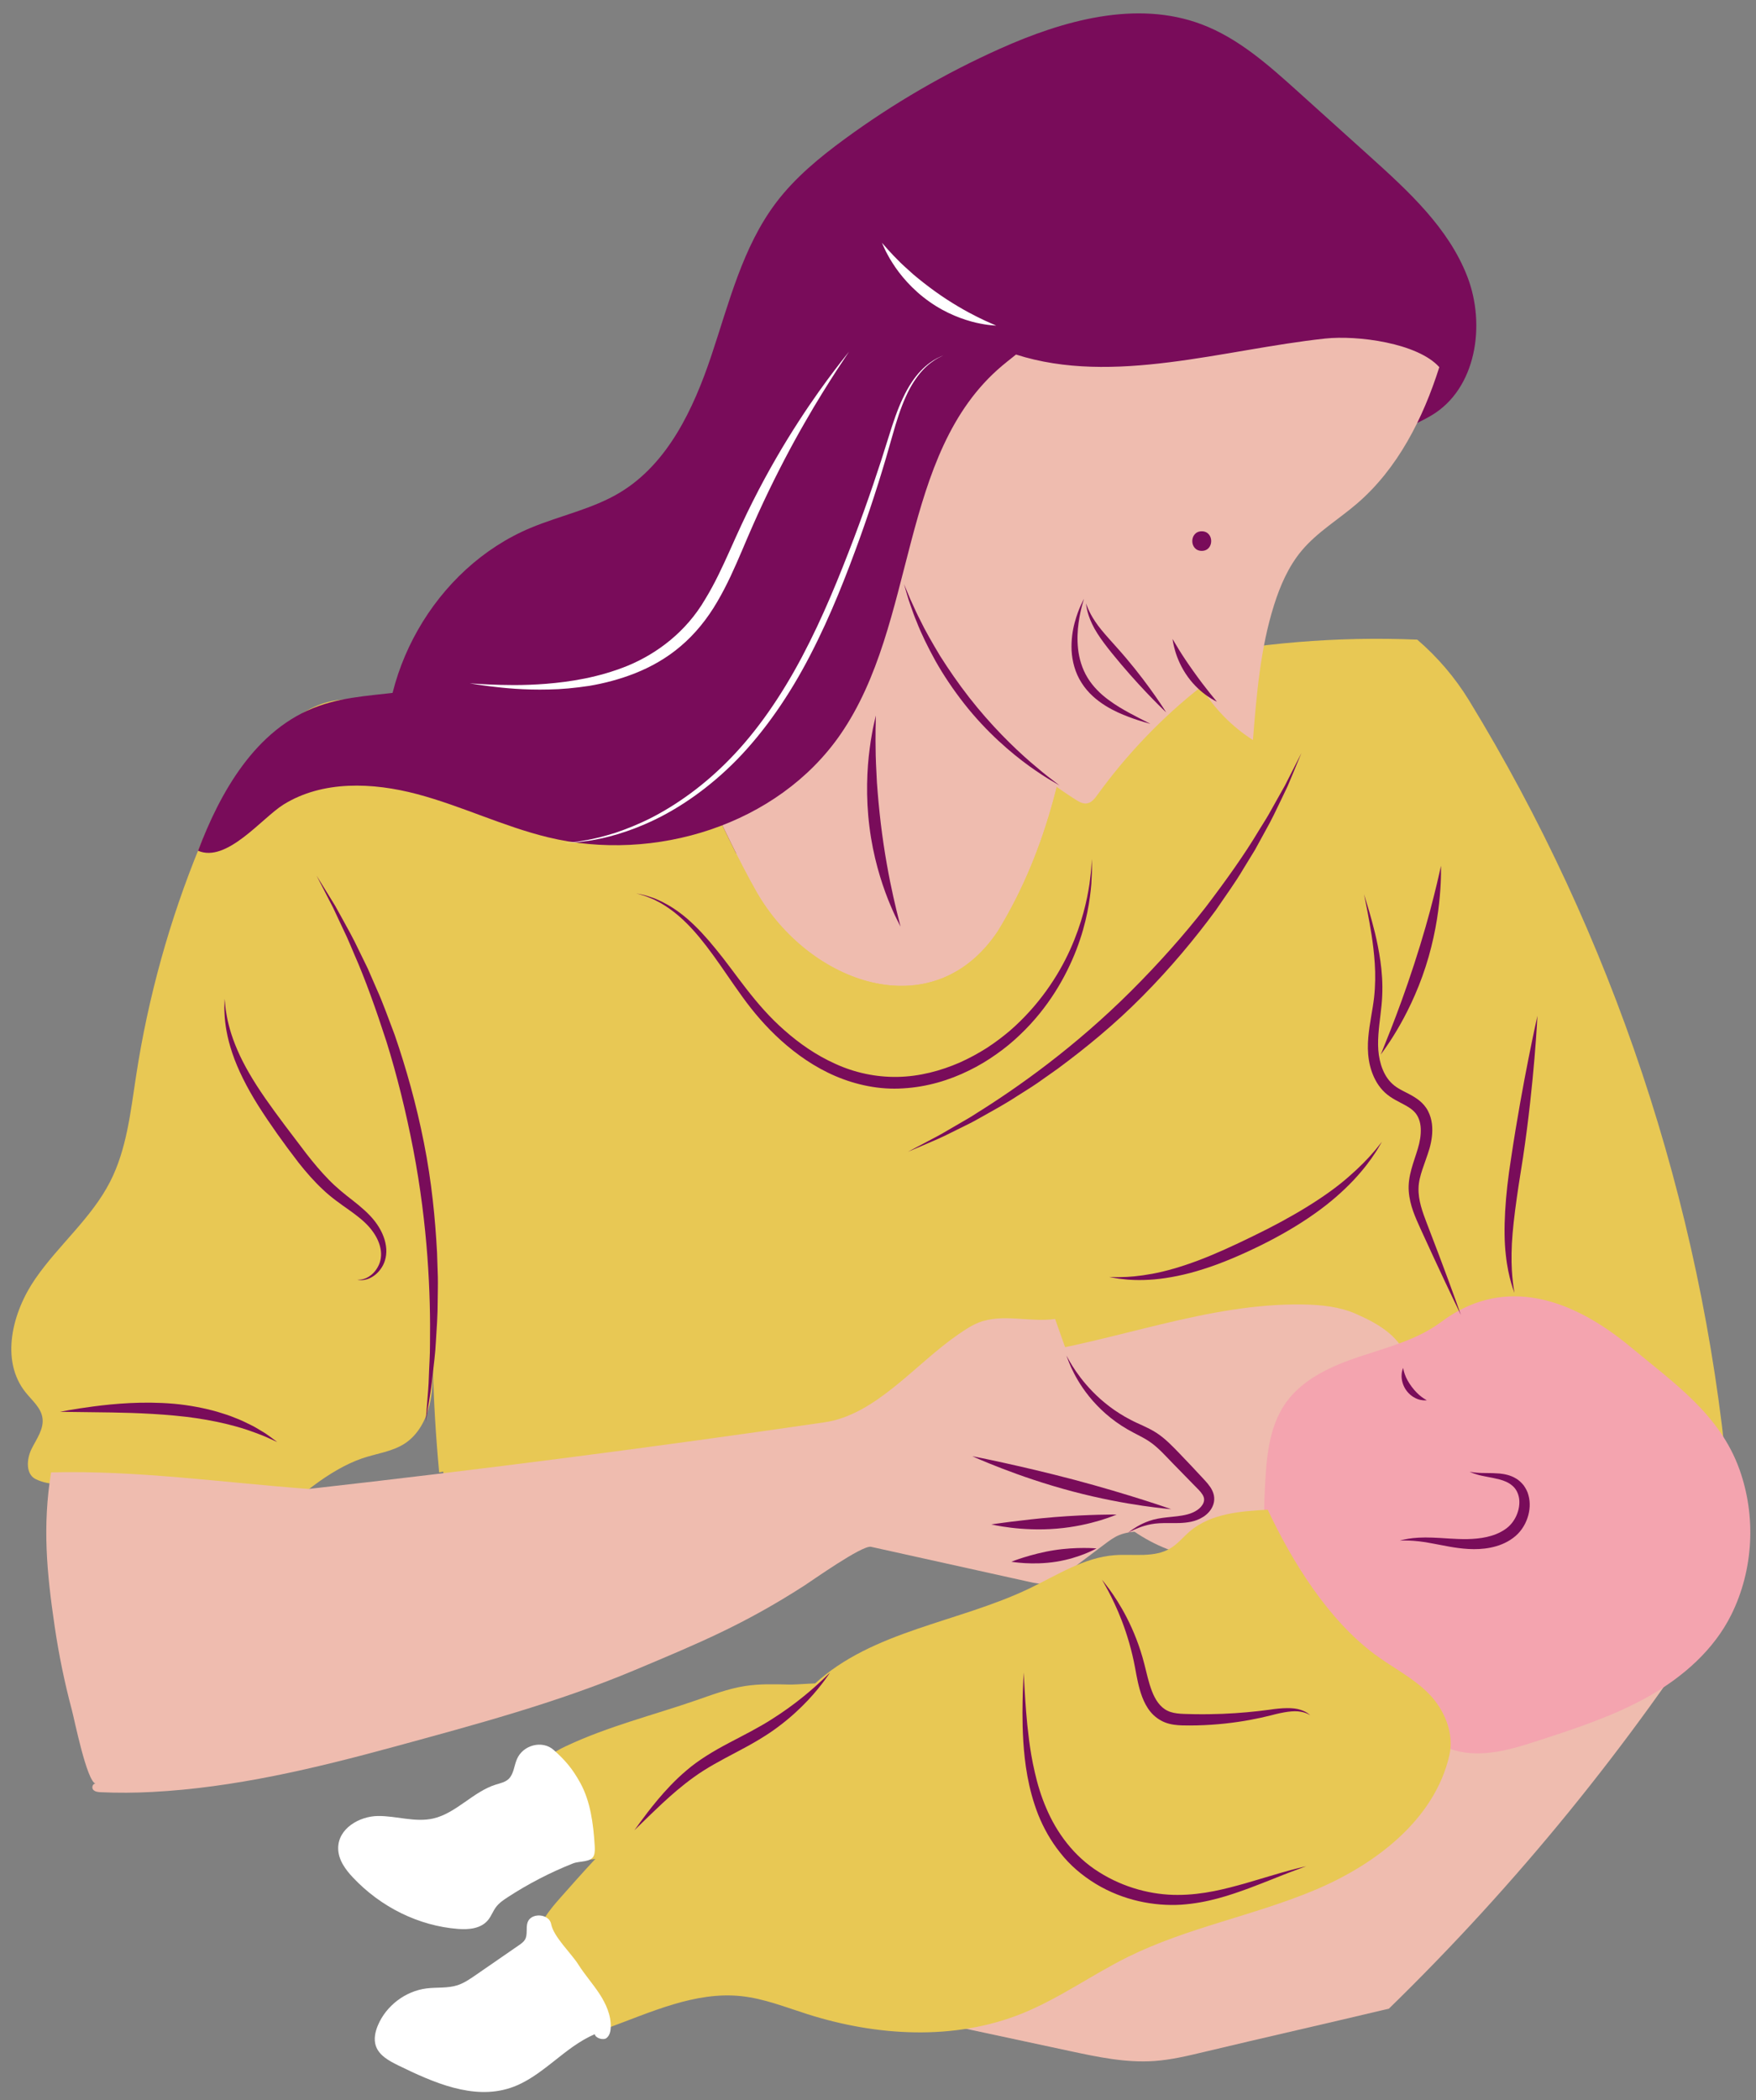
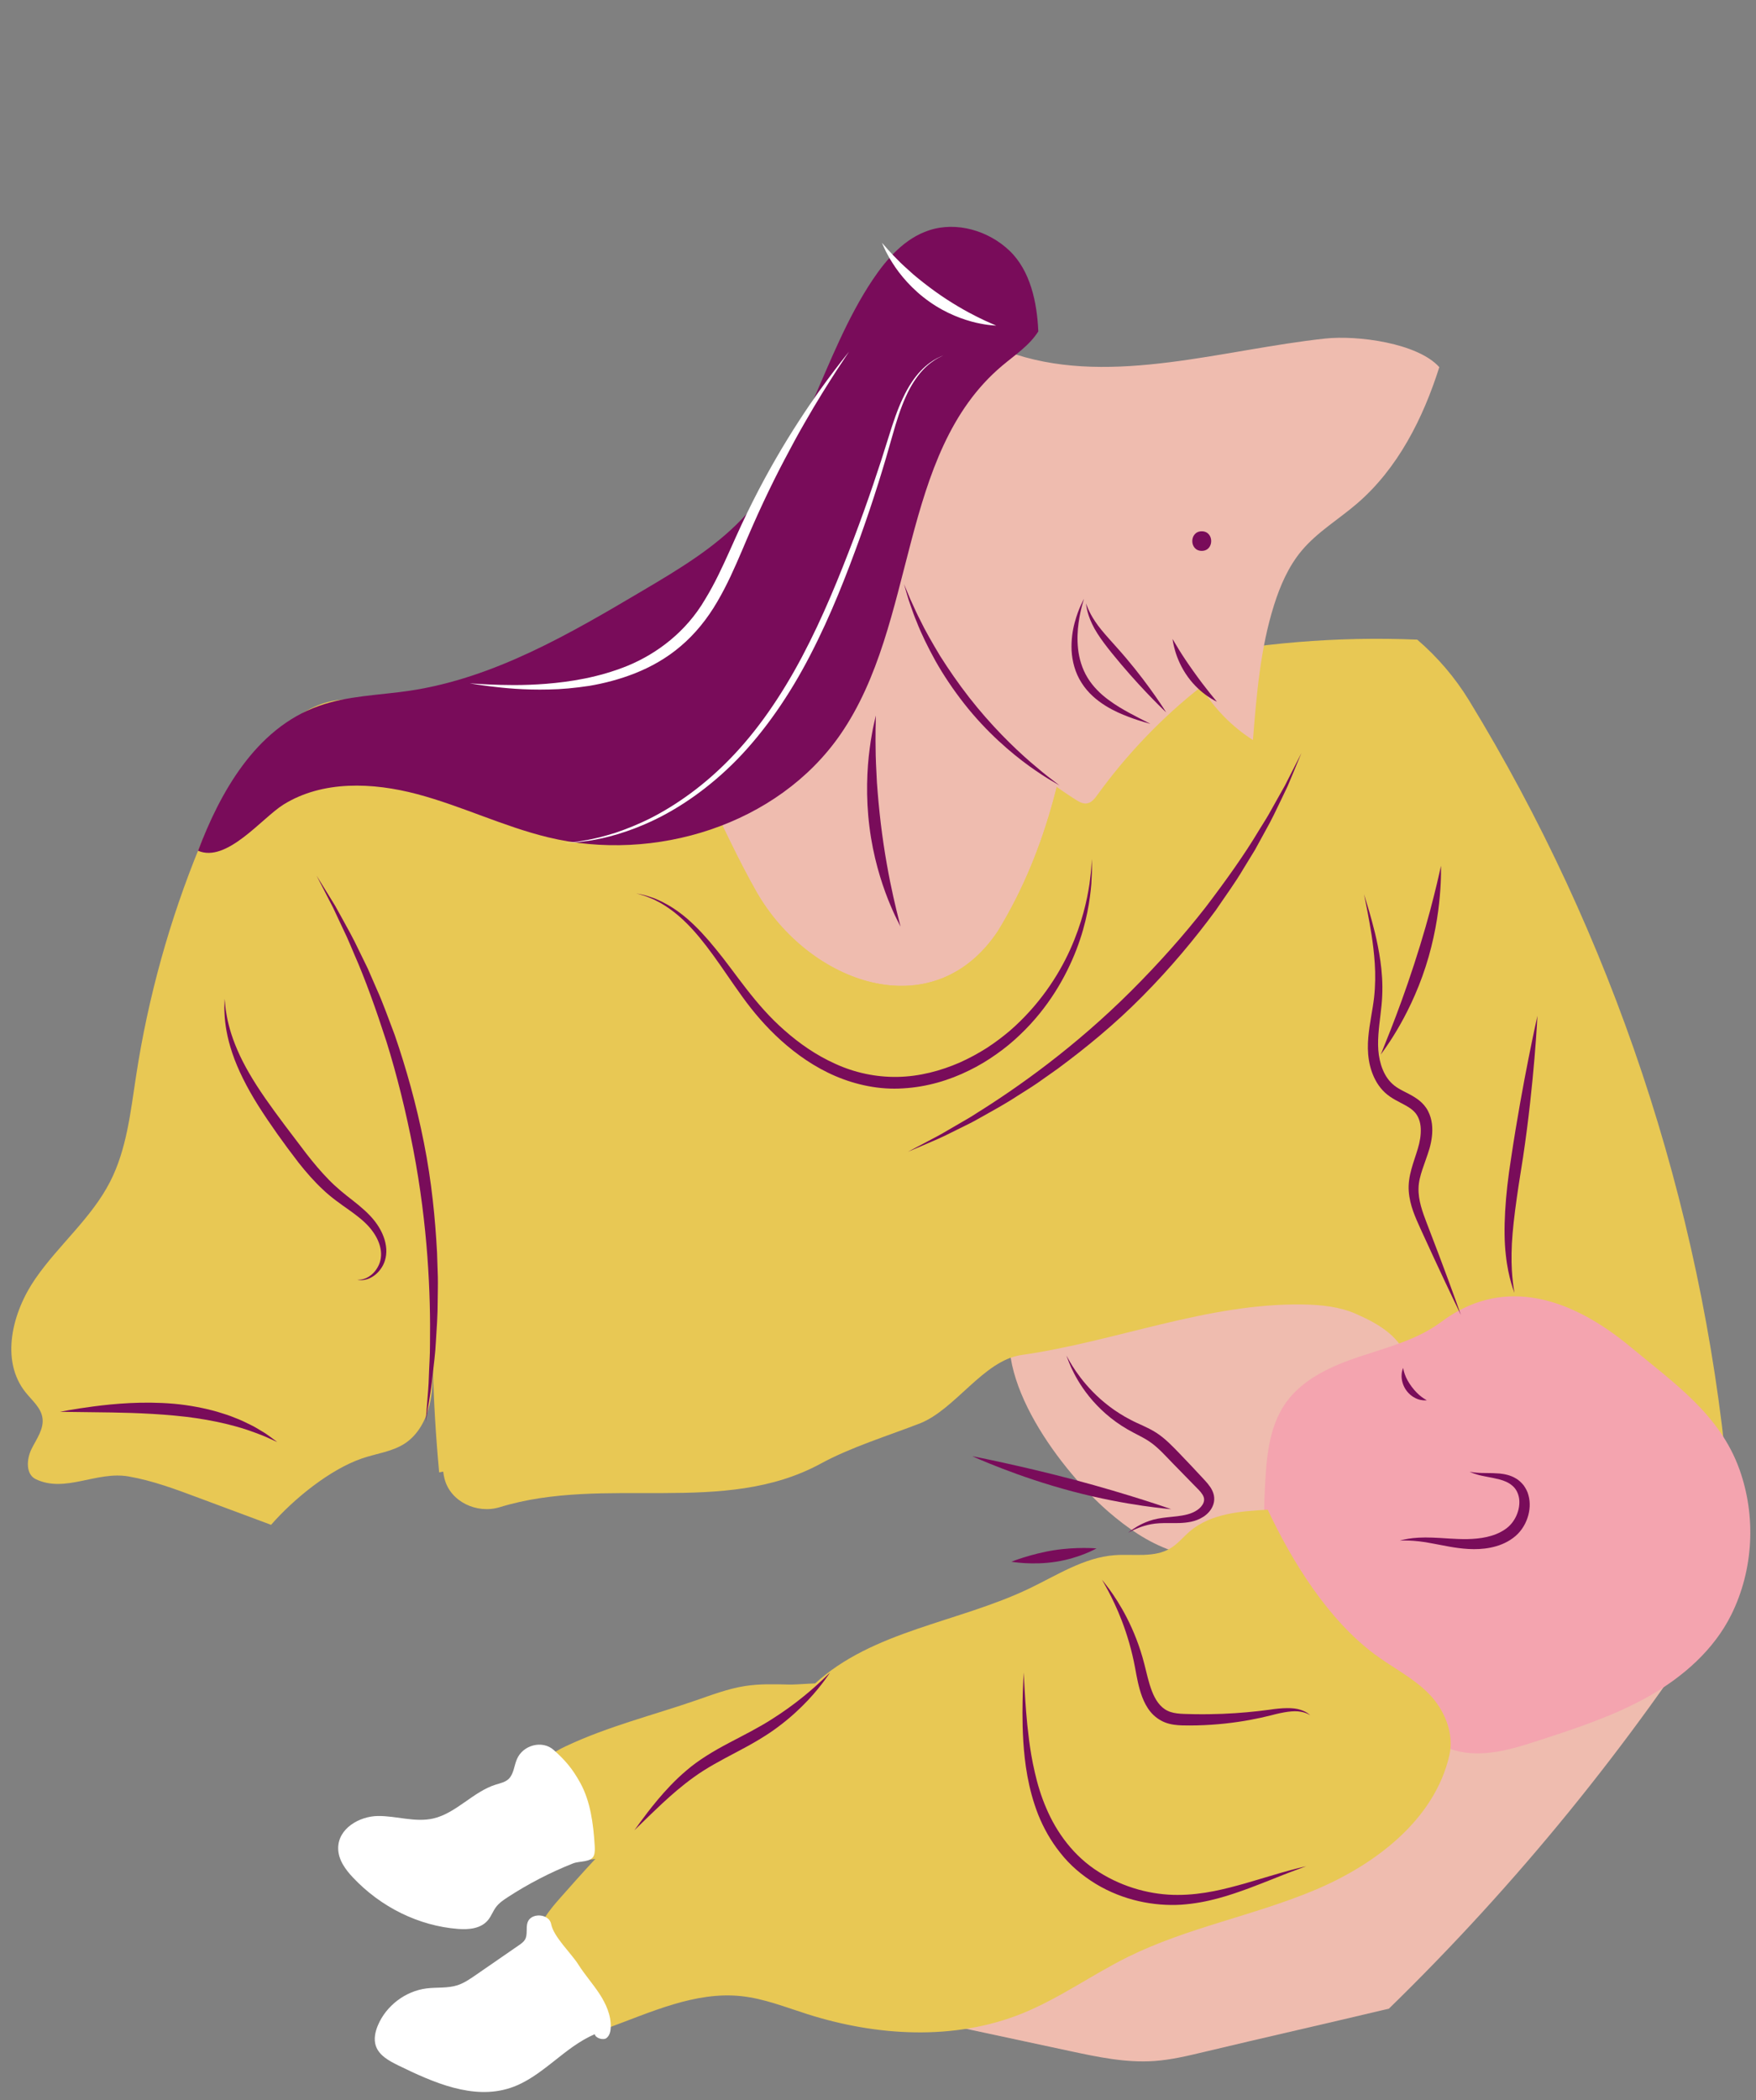
<svg xmlns="http://www.w3.org/2000/svg" fill="#000000" height="426.5" preserveAspectRatio="xMidYMid meet" version="1" viewBox="-0.3 0.9 356.8 426.5" width="356.8" zoomAndPan="magnify">
  <rect x="-0.3" y="0.9" width="356.8" height="426.5" fill="#808080" stroke="none" />
  <g>
    <g opacity="0.67">
      <g id="change1_16">
-         <path d="M68.366,157.929c0,0,0.55-0.01,1.604-0.029c1.053-0.022,2.61-0.048,4.619-0.144 c2.006-0.108,4.472-0.27,7.292-0.773c2.808-0.509,5.997-1.372,9.157-3.109 c3.147-1.715,6.241-4.376,8.111-8.208c0.983-1.893,1.782-3.995,2.832-6.12 c1.048-2.096,2.395-4.331,4.538-5.872c2.067-1.608,4.679-2.496,7.316-2.879 c2.651-0.396,5.36-0.381,8.079-0.36c2.718,0.02,5.475,0.072,8.201-0.274 c2.72-0.331,5.403-1.163,7.644-2.77c2.234-1.631,3.89-3.964,5.081-6.453 c1.19-2.507,1.895-5.198,2.363-7.911c0.475-2.713,0.741-5.443,1.075-8.137 c0.163-1.347,0.352-2.687,0.601-4.004c0.221-1.321,0.461-2.624,0.782-3.896 c2.35-10.239,6.744-18.892,11.305-25.499c4.633-6.594,9.355-11.237,12.839-14.156 c0.884-0.716,1.671-1.354,2.353-1.907c0.689-0.544,1.308-0.961,1.79-1.321 c0.975-0.706,1.49-1.079,1.49-1.079s-0.484,0.379-1.403,1.099 c-0.456,0.364-1.035,0.795-1.691,1.337c-0.643,0.558-1.384,1.201-2.217,1.925 c-0.834,0.722-1.69,1.603-2.664,2.52c-0.96,0.933-1.927,2.02-3.002,3.147 c-2.038,2.357-4.302,5.087-6.46,8.34c-4.313,6.475-8.508,14.876-10.791,24.805 c-0.575,2.477-1.014,5.038-1.357,7.672c-0.324,2.64-0.548,5.365-0.952,8.143 c-0.407,2.77-0.984,5.618-2.103,8.353c-1.099,2.723-2.712,5.354-5.011,7.419 c-2.3,2.084-5.271,3.233-8.139,3.737c-2.895,0.508-5.744,0.481-8.484,0.441 c-2.742-0.046-5.408-0.134-7.962,0.1c-2.545,0.228-4.995,0.815-7.018,2.061 c-0.982,0.651-1.929,1.355-2.68,2.239c-0.766,0.87-1.407,1.842-1.974,2.847 c-1.133,2.014-1.986,4.146-3.006,6.14c-0.989,2.006-2.241,3.857-3.729,5.334 c-1.486,1.48-3.131,2.65-4.796,3.56c-3.338,1.83-6.69,2.7-9.621,3.159 c-2.942,0.458-5.496,0.553-7.573,0.59c-2.078,0.03-3.688-0.008-4.778-0.028 C68.937,157.942,68.366,157.929,68.366,157.929z" fill="#790c5a" />
-       </g>
+         </g>
    </g>
    <g opacity="0.67">
      <g id="change1_22">
        <path d="M114.605,167.536c0,0,1.201-1.378,3.508-3.815c1.159-1.213,2.602-2.687,4.41-4.284 c1.805-1.595,3.996-3.31,6.701-4.808c1.349-0.753,2.849-1.401,4.459-1.949 c1.614-0.539,3.336-0.931,5.114-1.287c3.535-0.733,7.41-1.257,10.929-3.098 c3.525-1.811,6.526-4.957,8.704-8.777c2.206-3.826,3.641-8.277,4.457-12.997 c0.849-4.727,1.201-9.486,1.754-14.113c0.274-2.314,0.595-4.599,1.029-6.829 c0.213-1.116,0.471-2.213,0.764-3.292c0.143-0.54,0.271-1.08,0.424-1.611 c0.169-0.526,0.338-1.048,0.505-1.568c2.712-8.332,7.198-15.09,11.648-20.07 c4.527-4.954,8.981-8.214,12.217-10.166c0.818-0.475,1.547-0.897,2.179-1.264 c0.638-0.356,1.202-0.615,1.646-0.845c0.894-0.449,1.367-0.686,1.367-0.686 s-0.446,0.25-1.293,0.724c-0.421,0.24-0.951,0.521-1.56,0.882 c-0.597,0.38-1.285,0.817-2.059,1.31c-1.528,1.013-3.331,2.342-5.323,3.994 c-1.935,1.717-4.11,3.703-6.207,6.173c-4.208,4.889-8.457,11.446-11.067,19.478 c-1.326,4.002-2.138,8.341-2.643,12.901c-0.533,4.553-0.846,9.319-1.633,14.165 c-0.755,4.841-2.147,9.54-4.369,13.631c-2.198,4.086-5.301,7.606-9.082,9.701 c-3.8,2.119-7.863,2.652-11.447,3.28c-1.809,0.305-3.535,0.63-5.155,1.069 c-1.622,0.428-3.117,1.032-4.502,1.696c-2.776,1.33-5.054,2.985-6.968,4.51 c-1.908,1.543-3.455,2.988-4.702,4.181C115.926,166.172,114.605,167.536,114.605,167.536z" fill="#790c5a" />
      </g>
    </g>
    <g id="change2_2">
      <path d="M216.642,119.353c-10.138-7.022-21.425-13.108-33.71-14.19 c-17.423-1.534-34.07,7.139-48.551,16.948c-12.017,8.141-23.641,17.553-30.976,30.078 c-3.127,5.34-5.461,11.529-4.449,17.634c0.462,2.791,1.601,5.419,2.759,8 c7.834,17.464,17.013,34.325,27.429,50.384c4.87,7.508,10.294,15.104,18.147,19.395 c6.479,3.54,14.012,4.496,21.349,5.318c9.198,1.03,18.533,1.945,27.672,0.485 c15.405-2.461,29.121-11.569,39.891-22.855c4.393-4.604,8.425-9.67,10.97-15.503 c3.394-7.778,3.964-16.472,4.007-24.958c0.042-8.268-0.391-16.658-2.969-24.514 c-2.964-9.03-10.571-14.378-13.973-22.865C230.138,132.485,225.97,125.815,216.642,119.353z" fill="#e8c854" />
    </g>
  </g>
  <g>
    <g>
      <g id="change3_5">
        <path d="M350.377,324.707c-19.488,30.537-42.512,58.816-68.465,84.089 c-12.545,2.994-25.099,5.822-37.645,8.815c-3.31,0.79-6.639,1.583-10.034,1.819 c-5.773,0.401-11.522-0.818-17.181-2.03c-9.758-2.09-19.515-4.18-29.273-6.27 c28.827-17.067,58.584-36.129,85.915-55.502c9.614-6.815,19.199-13.81,29.855-18.843 C318.66,329.649,333.914,327.57,350.377,324.707z" fill="#efbcaf" />
      </g>
    </g>
    <g>
      <g id="change1_12">
-         <path d="M290.558,85.256c9.088-5.38,11.094-18.347,7.284-28.197 c-3.81-9.85-11.922-17.295-19.768-24.364c-4.883-4.399-9.766-8.798-14.65-13.198 c-5.952-5.362-12.093-10.841-19.591-13.663c-13.222-4.976-28.086-0.801-40.979,4.972 c-11.106,4.973-21.686,11.121-31.504,18.311c-5.122,3.751-10.088,7.835-13.925,12.893 c-6.862,9.046-9.6,20.441-13.216,31.204s-8.818,21.846-18.544,27.705 c-5.583,3.364-12.138,4.668-18.152,7.181c-19.401,8.108-31.952,30.117-29.05,50.943 c1.244,8.928,12.577,17.154,21.111,20.059c8.533,2.904,17.819,2.995,26.733,1.658 c34.759-5.213,62.559-30.444,89.089-53.5c6.488-5.638,13.084-11.249,20.564-15.484 c7.922-4.486,16.748-7.377,24.175-12.642C267.496,93.917,282.794,89.852,290.558,85.256z" fill="#790c5a" />
-       </g>
+         </g>
    </g>
    <g>
      <g id="change3_2">
        <path d="M224.994,307.949c3.754,3.236,7.903,6.116,12.576,7.767 c10.383,3.669,22.403,0.659,31.048-6.162c8.646-6.821,14.18-16.996,17.118-27.609 c1.44-5.202,2.296-10.807,0.652-15.949c-1.846-5.773-6.672-10.22-12.103-12.911 c-5.431-2.691-11.475-3.847-17.449-4.866c-4.764-0.813-9.638-1.557-14.409-0.784 c-8.679,1.408-15.771,7.339-23.554,10.991c-4.63,2.172-11.104,3.393-13.1,8.714 C200.715,280.627,215.74,299.972,224.994,307.949z" fill="#efbcaf" />
      </g>
    </g>
    <g>
      <g id="change3_1">
        <path d="M202.469,189.964c10.492-17.169,14.122-35.711,16.321-54.638 c-7.957,1.03-15.702,3.014-23.096,5.979c-1.432-3.885-2.93-7.756-4.15-11.694 c-4.481-14.465-5.449-28.904-2.4-43.727c-11.88,20.365-26.133,39.338-42.375,56.429 c-5.541-0.948-11.109-1.553-16.692-1.92c10.055,11.955,15.654,28.175,23.335,41.617 C164.019,200.571,189.21,209.852,202.469,189.964z" fill="#efbcaf" />
      </g>
    </g>
    <g>
      <g id="change2_1">
        <path d="M298.17,143.095c-2.811-4.587-6.404-8.791-10.501-12.304 c-16.176-0.676-32.431,0.663-48.288,3.978c-6.962-0.505-13.852-0.315-20.591,0.557 c-2.198,18.927-5.829,37.469-16.321,54.638c-13.259,19.888-38.45,10.607-49.057-7.955 c-7.681-13.442-13.28-29.661-23.335-41.617c-20.347-1.337-40.917,0.691-61.309,2.636 c-8.539,0.809-15.049,8.83-20.551,15.407c-3.514,4.216-5.847,9.281-7.929,14.359 c-6.139,14.956-10.501,30.641-12.94,46.617c-1.127,7.306-1.896,14.85-5.264,21.439 c-3.779,7.398-10.461,12.861-15.181,19.689c-4.733,6.828-7.199,16.653-1.989,23.123 c1.299,1.631,3.089,3.076,3.407,5.131c0.358,2.267-1.207,4.322-2.227,6.377 c-1.008,2.068-1.193,5.118,0.888,6.112c5.966,2.864,12.331-1.697,18.854-0.557 c4.879,0.849,9.533,2.585,14.173,4.322c4.919,1.83,9.851,3.673,14.77,5.502 c4.574-5.237,11.933-11.243,18.509-13.497c2.943-1.008,6.165-1.352,8.751-3.076 c2.612-1.75,4.203-4.72,4.946-7.77c0.636-2.638,0.689-5.383,0.663-8.114 c0.172,7.292,0.61,14.571,1.286,21.811c0.278-0.053,0.544-0.106,0.822-0.159 c0.053,0.477,0.146,0.955,0.265,1.432c1.18,4.68,6.576,7.199,11.204,5.794 c21.559-6.616,45.504,1.923,65.299-8.883c6.006-3.275,13.67-5.648,20.034-8.114 c7.239-2.824,12.98-12.808,20.67-13.908c19.252-2.745,37.84-10.594,57.291-10.262 c3.659,0.066,7.385,0.438,10.74,1.922c4.8,2.108,9.321,4.813,10.594,9.891 c3.394-0.491,6.815,0.955,9.613,2.957c2.784,1.989,5.144,4.535,7.836,6.669 c7.571,6.033,17.276,8.552,26.663,10.912c6.855,1.724,13.67,2.811,20.737,2.559 C345.437,245.107,327.313,190.746,298.17,143.095z" fill="#e8c854" />
      </g>
    </g>
    <g>
      <g id="change3_3">
        <path d="M292.153,75.458c-3.302,10.413-8.43,20.575-16.714,27.697 c-3.743,3.218-8.093,5.789-11.261,9.575c-2.671,3.192-4.362,7.094-5.613,11.063 c-2.784,8.832-3.542,18.156-4.282,27.387c-4.281-2.726-7.922-6.452-10.548-10.795 c-7.866,6.122-15.195,13.819-21.031,21.899c-0.561,0.776-1.215,1.627-2.162,1.766 c-0.811,0.119-1.586-0.327-2.279-0.765c-12.864-8.141-23.522-19.731-30.558-33.23 c-6.507-12.484-5.05-27.744-1.762-41.432c1.286-5.352-7.486-10.971-6.92-17.293 c0.832-9.281,6.566-19.432,17.204-16.422c4.597,1.301,8.337,5.261,9.372,9.926 c0.584,2.632,0.357,5.369,0.536,8.059c19.768,6.336,42.192-1.029,62.832-3.245 C275.518,68.945,287.752,70.553,292.153,75.458z" fill="#efbcaf" />
      </g>
    </g>
    <g>
      <g id="change3_4">
-         <path d="M62.407,303.26c35.018-3.933,69.971-8.445,104.84-13.534 c10.47-1.528,18.466-11.894,27.198-17.871c1.309-0.896,2.632-1.8,4.109-2.379 c4.859-1.905,10.369-0,15.536-0.733c1.849,5.208,3.535,10.326,5.944,15.3 c6.05,2.554,11.517,6.475,15.876,11.387c2.789,3.143,5.37,6.85,8.77,9.119 c1.264,0.844,1.129,2.725-0.278,3.299c-4.131,1.687-8.34,3.41-12.674,3.914 c-1.568,0.182-3.178,0.268-4.636,0.872c-1.071,0.444-2.011,1.148-2.937,1.846 c-2.601,1.957-5.202,3.914-7.802,5.871c-1.189,0.895-2.437,1.816-3.901,2.077 c-1.235,0.221-2.498-0.052-3.722-0.323c-10.683-2.365-21.365-4.73-32.05-7.095 c-1.772-0.378-11.989,6.879-13.591,7.907c-12.241,7.852-21.089,11.538-34.471,17.152 c-15.789,6.625-32.455,11.08-48.947,15.575c-16.05,4.374-32.379,8.277-49.048,9.15 c-3.482,0.182-6.972,0.211-10.455,0.051c-0.567-0.026-1.206-0.093-1.56-0.537 c-0.354-0.444-0.014-1.322,0.534-1.172c-1.812-0.498-4.309-12.994-4.842-14.99 c-1.49-5.58-2.65-11.245-3.491-16.958c-1.62-11.004-2.496-20.349-0.731-31.291 C27.537,299.45,44.99,301.965,62.407,303.26z" fill="#efbcaf" />
-       </g>
+         </g>
    </g>
    <g>
      <g id="change4_1">
        <path d="M310.776,264.376c-6.028-0.824-12.213,0.469-18.231,4.961 c-4.822,3.6-10.823,5.127-16.531,7.03c-5.708,1.904-11.569,4.489-15.047,9.399 c-3.554,5.019-3.982,11.535-4.267,17.678c-0.252,5.439-0.425,11.18,2.137,15.985 c3.199,6,9.877,9.154,14.688,13.958c3.801,3.796,6.402,8.597,9.526,12.967 c3.125,4.37,7.082,8.519,12.247,9.993c5.621,1.605,11.586-0.221,17.143-2.034 c7.613-2.483,15.284-4.991,22.254-8.933c6.97-3.941,13.277-9.464,16.818-16.646 c4.482-9.091,5.04-19.909,1.625-29.442c-4.005-11.178-13.33-17.55-22.096-24.843 C324.872,269.318,317.935,265.354,310.776,264.376z" fill="#f4a4af" />
      </g>
    </g>
    <g>
      <g id="change2_3">
        <path d="M257.286,307.474c-5.572,0.304-11.582,0.775-15.83,4.395 c-1.31,1.117-2.404,2.502-3.87,3.405c-3.31,2.039-7.545,1.148-11.422,1.439 c-6.228,0.468-11.697,4.074-17.331,6.77c-14.466,6.923-31.877,8.537-43.66,19.415 c-3.547,3.274-6.415,7.267-10.209,10.252c-3.819,3.004-8.398,4.847-12.644,7.209 c-11.33,6.301-20.153,16.196-28.747,25.903c-2.237,2.527-4.593,5.332-4.765,8.703 c-0.11,2.148,0.698,4.225,1.493,6.224c0.937,2.359,1.875,4.717,2.812,7.076 c0.778,1.958,1.711,4.088,3.612,4.999c1.966,0.942,4.291,0.257,6.339-0.489 c8.862-3.231,17.87-7.513,27.25-6.519c4.61,0.489,8.975,2.238,13.394,3.643 c14.143,4.497,29.87,5.438,43.637-0.105c7.577-3.051,14.275-7.92,21.601-11.532 c12.026-5.929,25.478-8.347,37.846-13.526c12.368-5.179,24.371-14.289,27.397-27.351 c1.03-4.445-0.963-9.261-4.153-12.524c-3.19-3.262-7.39-5.314-11.047-8.043 C269.573,329.791,262.279,318.109,257.286,307.474z" fill="#e8c854" />
      </g>
    </g>
    <g>
      <g id="change5_3">
        <path d="M111.693,391.632c-0.395-2.154-4.125-2.404-4.804-0.323 c-0.367,1.124,0.077,2.455-0.523,3.473c-0.28,0.475-0.748,0.803-1.202,1.117 c-2.952,2.037-5.904,4.074-8.855,6.111c-1.16,0.801-2.342,1.612-3.685,2.041 c-1.997,0.638-4.16,0.375-6.241,0.634c-4.306,0.538-8.225,3.51-9.903,7.513 c-0.547,1.305-0.866,2.788-0.423,4.132c0.649,1.968,2.684,3.07,4.545,3.98 c7.149,3.497,15.232,7.075,22.789,4.582c6.467-2.134,10.889-8.264,17.166-10.904 c0.124,0.799,1.711,1.275,2.359,0.792c0.648-0.483,0.851-1.363,0.881-2.171 c0.093-2.448-0.965-4.803-2.31-6.85s-2.992-3.885-4.299-5.957 C115.805,397.608,112.161,394.183,111.693,391.632z" fill="#ffffff" />
      </g>
    </g>
    <g>
      <g id="change2_4">
        <path d="M159.923,342.979c-2.958-0.076-5.935-0.151-8.859,0.306 c-3.403,0.532-6.648,1.771-9.904,2.894c-8.793,3.034-17.888,5.292-26.309,9.243 c-1.884,0.884-3.811,1.923-4.949,3.665c-2.092,3.203-0.809,7.439,0.532,11.022 c1.145,3.059,2.549,6.409,5.512,7.785c3.056,1.419,6.627,0.215,9.771-0.996 c9.776-3.764,19.551-7.527,29.327-11.291c5.11-1.967,10.298-3.978,14.648-7.304 c2.99-2.287,9.77-8.258,7.735-12.808C175.512,341.211,163.875,343.08,159.923,342.979z" fill="#e8c854" />
      </g>
    </g>
    <g>
      <g id="change5_4">
        <path d="M112.181,356.248c-2.293-2.029-6.25-1.007-7.468,1.928 c-0.548,1.32-0.635,2.942-1.611,3.924c-0.714,0.719-1.732,0.908-2.666,1.199 c-4.561,1.419-8.041,5.805-12.682,6.876c-3.681,0.849-7.472-0.531-11.235-0.501 c-3.763,0.031-8.173,2.522-8.106,6.63c0.037,2.289,1.48,4.244,2.982,5.841 c5.697,6.058,13.389,9.832,21.32,10.459c2.224,0.176,4.753-0.026,6.209-1.87 c0.603-0.763,0.949-1.732,1.526-2.518c0.63-0.859,1.504-1.458,2.369-2.021 c4.223-2.75,8.687-5.061,13.31-6.89c1.396-0.552,3.765-0.155,4.267-1.681 c0.21-0.64,0.176-1.34,0.134-2.018c-0.276-4.386-0.854-8.896-2.929-12.663 C116.036,360.099,114.541,358.337,112.181,356.248z" fill="#ffffff" />
      </g>
    </g>
    <g>
      <g id="change1_27">
        <path d="M210.672,68.199c-1.817,2.888-4.787,4.805-7.393,7.007 c-21.097,17.828-17.113,52.172-32.843,74.876c-12.7,18.33-37.709,26.1-59.381,20.847 c-9.077-2.2-17.57-6.37-26.597-8.766c-9.027-2.396-19.221-2.814-27.153,2.116 c-4.371,2.716-11.546,11.914-17.366,9.379c4.417-11.579,11.548-24.792,24.551-29.405 c5.893-2.091,12.276-2.167,18.46-3.089c17.124-2.554,32.508-11.548,47.408-20.365 c7.159-4.236,14.417-8.55,20.156-14.571c12.765-13.392,16.213-33.118,26.491-48.501 c2.881-4.312,6.552-8.445,11.48-10.061c5.594-1.835,12.039,0.065,16.308,4.119 C209.061,55.838,210.424,62.317,210.672,68.199z" fill="#790c5a" />
      </g>
    </g>
    <g>
      <g>
        <g id="change1_28">
          <path d="M215.003,160.415c0,0-0.592-0.348-1.676-0.985c-1.094-0.626-2.627-1.631-4.496-2.959 c-3.703-2.684-8.666-6.883-13.214-12.672c-2.269-2.889-4.243-5.853-5.846-8.692 c-1.572-2.855-2.877-5.524-3.785-7.86c-0.49-1.152-0.87-2.225-1.194-3.172 c-0.34-0.941-0.609-1.763-0.798-2.448c-0.396-1.359-0.618-2.12-0.618-2.12 s0.297,0.707,0.83,1.977c0.253,0.639,0.586,1.409,1.004,2.287c0.405,0.882,0.849,1.891,1.414,2.967 c1.047,2.191,2.488,4.685,4.115,7.396c1.691,2.677,3.652,5.525,5.862,8.367 c4.432,5.677,9.044,10.185,12.556,13.219c1.761,1.51,3.214,2.7,4.253,3.47 C214.437,159.979,215.003,160.415,215.003,160.415z" fill="#790c5a" />
        </g>
      </g>
    </g>
    <g>
      <g>
        <g id="change1_17">
          <path d="M246.953,143.394c0,0-0.77-0.342-1.924-1.137c-1.144-0.797-2.668-2.088-3.982-3.919 c-1.323-1.824-2.143-3.786-2.566-5.25c-0.431-1.468-0.53-2.43-0.53-2.43 s0.486,0.813,1.235,2.066c0.759,1.248,1.845,2.877,3.073,4.591 c1.225,1.717,2.376,3.222,3.253,4.311C246.394,142.707,246.953,143.394,246.953,143.394z" fill="#790c5a" />
        </g>
      </g>
    </g>
    <g>
      <g>
        <g id="change1_9">
          <path d="M236.65,145.557c0,0-4.232-3.945-9.162-9.772c-2.44-2.899-4.749-5.727-5.89-8.186 c-0.587-1.208-0.893-2.271-1.048-3.01c-0.08-0.37-0.122-0.661-0.143-0.86 c-0.025-0.197-0.038-0.302-0.038-0.302s0.035,0.096,0.102,0.278 c0.063,0.182,0.16,0.449,0.306,0.78c0.284,0.665,0.752,1.592,1.458,2.634 c1.379,2.11,3.848,4.548,6.321,7.478C233.486,140.424,236.65,145.557,236.65,145.557z" fill="#790c5a" />
        </g>
      </g>
    </g>
    <g>
      <g>
        <g id="change1_25">
          <path d="M233.448,147.897c0,0-0.421-0.12-1.19-0.34 c-0.767-0.229-1.881-0.57-3.251-1.085c-1.364-0.524-3.003-1.202-4.713-2.274 c-1.695-1.064-3.513-2.539-4.825-4.63c-1.345-2.074-1.919-4.453-2.035-6.578 c-0.09-2.14,0.202-4.061,0.618-5.618c0.414-1.561,0.898-2.781,1.278-3.604 c0.374-0.825,0.615-1.27,0.615-1.27s-0.132,0.472-0.369,1.316 c-0.23,0.843-0.51,2.075-0.721,3.59c-0.212,1.513-0.312,3.324-0.103,5.264 c0.213,1.936,0.793,3.993,1.918,5.844c1.132,1.849,2.651,3.317,4.19,4.455 c1.531,1.156,3.061,2.02,4.35,2.728c1.295,0.702,2.364,1.24,3.099,1.615 C233.043,147.689,233.448,147.897,233.448,147.897z" fill="#790c5a" />
        </g>
      </g>
    </g>
    <g>
      <g id="change1_26">
        <path d="M243.881,108.79c-2.559,0-2.564,3.978,0,3.978 C246.441,112.768,246.445,108.79,243.881,108.79z" fill="#790c5a" />
      </g>
    </g>
    <g>
      <g>
        <g id="change1_18">
          <path d="M86.194,289.628c0,0,0.115-1.493,0.326-4.229c0.106-1.366,0.273-3.038,0.323-4.999 c0.052-1.96,0.243-4.19,0.228-6.676c0.14-9.924-0.412-23.858-3.4-39.402 c-1.494-7.763-3.35-15.192-5.447-21.903c-2.165-6.684-4.332-12.73-6.526-17.693 c-0.538-1.245-1.015-2.452-1.53-3.566c-0.523-1.111-1.017-2.161-1.48-3.144 c-0.462-0.985-0.892-1.904-1.289-2.751c-0.429-0.831-0.821-1.592-1.174-2.277 c-1.415-2.745-2.207-4.28-2.207-4.28s0.881,1.422,2.463,3.979 c0.394,0.642,0.831,1.355,1.309,2.135c0.443,0.8,0.923,1.668,1.439,2.6 c1.03,1.867,2.224,3.981,3.363,6.402c0.588,1.203,1.203,2.462,1.843,3.773 c0.582,1.338,1.186,2.728,1.812,4.166c1.304,2.857,2.391,6.024,3.654,9.303 c2.287,6.642,4.393,14.057,5.943,21.922c1.567,7.864,2.294,15.425,2.657,22.259 c0.057,1.711,0.112,3.376,0.165,4.993c0.035,1.616-0.021,3.185-0.031,4.698 c0.008,3.026-0.211,5.832-0.365,8.385c-0.112,2.555-0.463,4.845-0.658,6.855 c-0.194,2.011-0.476,3.726-0.707,5.125C86.446,288.093,86.194,289.628,86.194,289.628z" fill="#790c5a" />
        </g>
      </g>
    </g>
    <g>
      <g>
        <g id="change1_19">
          <path d="M72.265,260.775c0,0,0.226,0.02,0.646-0.018c0.417-0.034,1.043-0.171,1.718-0.598 c0.675-0.415,1.403-1.118,1.915-2.123c0.533-0.998,0.751-2.271,0.454-3.663 c-0.273-1.383-1.023-2.815-2.132-4.125c-1.103-1.309-2.603-2.474-4.281-3.664 c-1.672-1.18-3.573-2.49-5.289-4.13c-1.731-1.616-3.356-3.458-4.907-5.422 c-3.053-3.958-5.81-7.826-8.197-11.583c-2.363-3.75-4.191-7.416-5.286-10.681 c-1.111-3.264-1.506-6.076-1.584-8.012c-0.067-0.969-0.024-1.725-0.002-2.237 c0.021-0.511,0.031-0.781,0.031-0.781s0.024,0.261,0.07,0.756 c0.047,0.494,0.087,1.221,0.261,2.14c0.285,1.84,0.932,4.457,2.237,7.452 c1.278,3.006,3.245,6.356,5.691,9.872c2.44,3.505,5.339,7.284,8.299,11.168 c1.498,1.922,3.005,3.728,4.582,5.324c1.565,1.617,3.223,2.938,4.91,4.245 c1.668,1.311,3.271,2.66,4.482,4.235c1.203,1.559,2.001,3.289,2.236,4.967 c0.252,1.671-0.122,3.26-0.837,4.353c-0.69,1.115-1.602,1.817-2.402,2.191 c-0.805,0.384-1.499,0.442-1.944,0.416c-0.224,0.006-0.392-0.044-0.504-0.056 C72.322,260.784,72.265,260.775,72.265,260.775z" fill="#790c5a" />
        </g>
      </g>
    </g>
    <g>
      <g>
        <g id="change1_7">
          <path d="M56.029,293.73c0,0-0.539-0.241-1.525-0.682c-0.965-0.47-2.428-1.034-4.251-1.674 c-3.666-1.261-8.932-2.453-15.081-3.008c-6.144-0.574-11.977-0.634-16.263-0.681 c-4.294-0.054-7.025-0.089-7.025-0.089s2.6-0.534,6.789-1.088 c4.182-0.543,10.006-1.093,16.365-0.544c3.174,0.288,6.153,0.877,8.785,1.615 c1.311,0.4,2.546,0.783,3.663,1.257c1.133,0.418,2.141,0.922,3.054,1.375 c0.926,0.423,1.695,0.945,2.389,1.345c0.697,0.397,1.256,0.804,1.708,1.14 C55.534,293.363,56.029,293.73,56.029,293.73z" fill="#790c5a" />
        </g>
      </g>
    </g>
    <g>
      <g>
        <g id="change1_5">
          <path d="M221.55,175.338c0,0,0.005,0.438,0.015,1.277c0.029,0.841-0.018,2.082-0.111,3.69 c-0.262,3.195-0.91,7.906-3.029,13.414c-2.111,5.468-5.666,11.814-11.504,17.346 c-1.447,1.388-3.041,2.706-4.775,3.918c-1.723,1.226-3.585,2.354-5.584,3.319 c-3.973,1.964-8.509,3.331-13.326,3.61c-4.822,0.332-9.607-0.701-13.804-2.497 c-4.217-1.81-7.872-4.391-10.997-7.193c-3.125-2.813-5.73-5.892-7.908-8.924 c-2.188-3.019-4.078-5.909-5.94-8.454c-1.85-2.55-3.654-4.766-5.438-6.523 c-1.776-1.766-3.531-3.047-5.055-3.949c-0.783-0.411-1.465-0.817-2.113-1.045 c-0.635-0.258-1.167-0.5-1.628-0.606c-0.907-0.264-1.386-0.403-1.386-0.403 s0.473,0.101,1.37,0.294c0.457,0.074,0.995,0.26,1.633,0.477 c0.652,0.185,1.356,0.515,2.153,0.884c1.569,0.777,3.414,1.924,5.301,3.568 c1.888,1.639,3.829,3.733,5.789,6.165c3.981,4.816,7.864,11.173,13.896,16.434 c2.984,2.639,6.427,5.049,10.317,6.79c3.87,1.779,8.221,2.739,12.667,2.656 c4.458-0.082,8.744-1.235,12.6-2.909c1.924-0.86,3.746-1.852,5.462-2.935 c1.704-1.103,3.289-2.304,4.77-3.554c5.863-5.105,9.796-11.091,12.21-16.433 c2.423-5.368,3.442-10.075,3.93-13.324c0.219-1.631,0.359-2.905,0.397-3.771 C221.519,175.792,221.55,175.338,221.55,175.338z" fill="#790c5a" />
        </g>
      </g>
    </g>
    <g>
      <g>
        <g id="change1_13">
          <path d="M296.538,267.929c0,0-2.12-4.325-5.49-11.591c-0.837-1.819-1.756-3.82-2.749-5.979 c-0.961-2.16-2.136-4.591-2.356-7.567c-0.109-1.488,0.141-3.022,0.534-4.448 c0.389-1.436,0.904-2.811,1.309-4.182c0.407-1.349,0.656-2.733,0.595-4.089 c-0.054-1.355-0.487-2.599-1.379-3.48c-0.9-0.91-2.31-1.51-3.75-2.309 c-0.72-0.405-1.472-0.883-2.131-1.495c-0.653-0.605-1.202-1.298-1.648-2.029 c-1.775-2.962-2.009-6.309-1.749-9.217c0.262-2.933,0.891-5.573,1.169-8.043 c0.273-2.468,0.286-4.818,0.142-6.969c-0.287-4.308-0.985-7.82-1.432-10.253 c-0.477-2.434-0.744-3.796-0.744-3.796s0.386,1.288,1.08,3.602 c0.651,2.325,1.632,5.685,2.243,9.973c0.302,2.142,0.486,4.523,0.366,7.087 c-0.103,2.57-0.595,5.231-0.778,7.946c-0.09,1.36-0.094,2.726,0.1,4.072 c0.2,1.346,0.587,2.682,1.227,3.867c0.643,1.2,1.536,2.162,2.722,2.869 c1.197,0.746,2.743,1.302,4.216,2.444c0.728,0.574,1.401,1.332,1.829,2.185 c0.441,0.848,0.686,1.753,0.795,2.633c0.202,1.768-0.069,3.431-0.499,4.968 c-0.899,3.011-2.168,5.53-2.227,8.014c-0.086,2.485,0.816,4.897,1.666,7.127 c0.864,2.259,1.667,4.357,2.399,6.27C294.893,263.204,296.538,267.929,296.538,267.929z" fill="#790c5a" />
        </g>
      </g>
    </g>
    <g>
      <g>
        <g id="change1_10">
-           <path d="M225.09,260.212c0,0,0.208,0.004,0.607,0.012c0.399-0.005,0.983,0.053,1.743,0.014 c1.514-0.003,3.715-0.177,6.401-0.671c2.688-0.497,5.847-1.396,9.299-2.695 c3.453-1.301,7.197-3.008,11.152-4.947c7.924-3.815,14.94-8.078,19.437-12.056 c2.265-1.959,3.969-3.74,5.072-5.045c0.575-0.635,0.96-1.181,1.254-1.528 c0.285-0.354,0.436-0.542,0.436-0.542s-0.117,0.201-0.34,0.582 c-0.232,0.375-0.537,0.957-1.008,1.652c-0.911,1.411-2.358,3.38-4.419,5.572 c-2.063,2.183-4.742,4.585-7.975,6.846c-3.218,2.284-6.954,4.454-10.961,6.431 c-4.007,1.961-7.912,3.63-11.588,4.783c-3.662,1.184-7.079,1.825-9.944,2.09 c-2.874,0.241-5.19,0.117-6.758-0.1c-0.787-0.071-1.386-0.221-1.793-0.283 C225.302,260.252,225.09,260.212,225.09,260.212z" fill="#790c5a" />
-         </g>
+           </g>
      </g>
    </g>
    <g>
      <g>
        <g id="change1_4">
          <path d="M280.26,215.047c0,0,0.784-1.962,2.083-5.213 c1.268-3.257,2.971-7.81,4.677-13.075c1.722-5.259,3.126-10.249,4.04-13.953 c0.467-1.849,0.823-3.373,1.058-4.434c0.244-1.061,0.38-1.655,0.38-1.655s-0.002,0.593-0.006,1.656 c-0.007,1.066-0.071,2.602-0.236,4.487c-0.316,3.766-1.135,8.94-2.879,14.331 c-1.737,5.393-4.043,9.91-5.897,13.011c-0.931,1.552-1.731,2.767-2.315,3.584 C280.582,214.598,280.26,215.047,280.26,215.047z" fill="#790c5a" />
        </g>
      </g>
    </g>
    <g>
      <g>
        <g id="change1_2">
          <path d="M307.413,263.441c0,0-0.061-0.175-0.178-0.511 c-0.114-0.337-0.298-0.833-0.476-1.493c-0.384-1.31-0.837-3.26-1.099-5.742 c-0.575-4.966-0.142-11.983,1.092-19.693c2.315-15.514,5.336-28.815,5.336-28.815 s-0.609,13.223-2.917,28.689c-1.245,7.746-2.285,14.557-2.337,19.535 c-0.045,2.485,0.106,4.497,0.274,5.881c0.072,0.695,0.165,1.229,0.221,1.593 C307.384,263.25,307.413,263.441,307.413,263.441z" fill="#790c5a" />
        </g>
      </g>
    </g>
    <g>
      <g>
        <g id="change1_20">
          <path d="M184.172,234.798c0,0,1.336-0.708,3.783-2.005 c1.223-0.647,2.74-1.405,4.434-2.432c0.855-0.497,1.771-1.028,2.744-1.594 c0.977-0.558,2.008-1.153,3.054-1.848c8.497-5.3,19.984-13.461,31.302-24.738 c5.65-5.632,10.785-11.411,15.149-17.005c4.297-5.639,8.048-10.929,10.851-15.635 c0.712-1.17,1.431-2.265,2.045-3.341c0.606-1.081,1.179-2.103,1.715-3.06 c0.539-0.957,1.041-1.85,1.504-2.672c0.428-0.841,0.82-1.611,1.173-2.305 c1.413-2.779,2.204-4.334,2.204-4.334s-0.647,1.56-1.809,4.365 c-0.294,0.701-0.621,1.48-0.978,2.332c-0.398,0.833-0.83,1.737-1.294,2.707 c-0.931,1.941-1.967,4.164-3.304,6.513c-0.65,1.186-1.33,2.428-2.038,3.72 c-0.769,1.257-1.569,2.563-2.395,3.913c-1.602,2.739-3.611,5.46-5.601,8.4 c-4.206,5.715-9.185,11.706-14.893,17.451c-5.697,5.761-11.657,10.6-17.217,14.706 c-1.413,0.997-2.789,1.967-4.124,2.909c-1.346,0.925-2.707,1.739-3.992,2.566 c-2.554,1.68-5.057,3.027-7.307,4.296c-1.12,0.643-2.2,1.227-3.25,1.727 c-1.04,0.515-2.019,1-2.935,1.453c-1.815,0.933-3.431,1.618-4.748,2.177 C185.617,234.183,184.172,234.798,184.172,234.798z" fill="#790c5a" />
        </g>
      </g>
    </g>
    <g>
      <g>
        <g id="change1_11">
          <path d="M228.91,312.153c0,0,0.159-0.122,0.465-0.355c0.31-0.228,0.776-0.556,1.416-0.931 c0.643-0.368,1.461-0.788,2.484-1.134c1.022-0.358,2.262-0.572,3.586-0.711 c1.321-0.149,2.764-0.232,4.149-0.605c1.351-0.359,2.748-1.149,3.221-2.342 c0.222-0.58,0.167-1.061-0.197-1.668c-0.361-0.602-1.023-1.223-1.725-1.934 c-1.368-1.399-2.792-2.856-4.262-4.359c-1.475-1.52-2.824-3.03-4.307-4.129 c-1.453-1.099-3.244-1.831-4.928-2.816c-3.366-1.936-5.956-4.386-7.801-6.675 c-1.861-2.291-2.983-4.43-3.674-5.926c-0.331-0.759-0.578-1.351-0.719-1.765 c-0.149-0.41-0.228-0.626-0.228-0.626s0.108,0.195,0.313,0.566 c0.194,0.375,0.517,0.908,0.927,1.588c0.848,1.342,2.173,3.221,4.117,5.203 c1.934,1.981,4.508,4.059,7.681,5.689c1.551,0.836,3.398,1.462,5.238,2.639 c1.831,1.188,3.313,2.768,4.76,4.263c1.459,1.514,2.863,3.001,4.203,4.445 c0.653,0.729,1.353,1.383,1.995,2.325c0.31,0.464,0.584,1.013,0.717,1.63 c0.134,0.617,0.092,1.288-0.094,1.856c-0.381,1.151-1.155,1.939-1.98,2.498 c-0.827,0.538-1.706,0.861-2.551,1.039c-1.696,0.352-3.207,0.271-4.545,0.275 c-1.342-0.012-2.523,0.027-3.551,0.226c-1.03,0.191-1.899,0.478-2.596,0.747 c-0.697,0.272-1.222,0.528-1.576,0.706C229.094,312.057,228.91,312.153,228.91,312.153z" fill="#790c5a" />
        </g>
      </g>
    </g>
    <g>
      <g>
        <g id="change1_21">
          <path d="M237.67,307.369c0,0-2.184-0.169-5.781-0.69 c-3.595-0.525-8.607-1.418-14.212-2.901c-5.607-1.477-10.731-3.26-14.433-4.69 c-3.704-1.427-6-2.473-6-2.473s2.409,0.457,6.198,1.291 c3.79,0.837,8.961,2.021,14.525,3.493c5.563,1.475,10.478,2.964,14.016,4.084 C235.52,306.601,237.67,307.369,237.67,307.369z" fill="#790c5a" />
        </g>
      </g>
    </g>
    <g>
      <g>
        <g id="change1_24">
-           <path d="M226.6,308.459c0,0-1.243,0.546-3.392,1.196c-2.147,0.644-5.219,1.375-8.79,1.668 c-3.571,0.301-6.928,0.102-9.357-0.199c-2.433-0.298-3.95-0.657-3.95-0.657 s1.508-0.237,3.869-0.532c2.364-0.291,5.568-0.677,9.044-0.961 c3.476-0.28,6.597-0.406,8.876-0.471C225.175,308.437,226.6,308.459,226.6,308.459z" fill="#790c5a" />
-         </g>
+           </g>
      </g>
    </g>
    <g>
      <g>
        <g id="change1_6">
          <path d="M222.493,315.338c0,0-0.821,0.471-2.253,1.052 c-1.431,0.578-3.484,1.259-5.901,1.642c-2.417,0.386-4.72,0.397-6.4,0.297 c-1.682-0.098-2.747-0.287-2.747-0.287s0.994-0.401,2.567-0.888 c1.575-0.486,3.716-1.073,6.074-1.445c2.358-0.371,4.506-0.461,6.085-0.463 C221.493,315.242,222.493,315.338,222.493,315.338z" fill="#790c5a" />
        </g>
      </g>
    </g>
    <g>
      <g>
        <g id="change1_23">
          <path d="M182.675,189.066c0,0-0.257-0.51-0.728-1.442 c-0.477-0.933-1.1-2.321-1.812-4.089c-1.395-3.535-3.027-8.676-3.775-14.747 c-0.774-6.066-0.502-11.806,0.058-15.923c0.122-1.033,0.28-1.964,0.428-2.783 c0.137-0.82,0.274-1.524,0.409-2.098c0.26-1.146,0.405-1.788,0.405-1.788s-0.011,0.638-0.03,1.783 c-0.021,0.57-0.032,1.267-0.026,2.074c-0.003,0.806-0.02,1.718,0.01,2.725 c0.001,2.01,0.126,4.387,0.264,6.993c0.185,2.607,0.442,5.444,0.793,8.389 c0.71,5.887,1.701,11.097,2.544,14.852c0.427,1.874,0.782,3.392,1.059,4.431 C182.533,188.489,182.675,189.066,182.675,189.066z" fill="#790c5a" />
        </g>
      </g>
    </g>
    <g>
      <g>
        <g id="change1_8">
          <path d="M265.947,349.223c0,0-0.169-0.092-0.491-0.269 c-0.332-0.153-0.836-0.356-1.522-0.462c-1.38-0.252-3.411,0.058-5.956,0.739 c-2.588,0.652-5.745,1.283-9.341,1.668c-1.797,0.197-3.704,0.324-5.697,0.374 c-1.003,0.019-2.001,0.031-3.064,0.001c-1.066-0.038-2.244-0.137-3.435-0.589 c-1.181-0.466-2.231-1.246-2.992-2.185c-0.761-0.939-1.275-1.973-1.664-2.987 c-0.768-2.039-1.092-4.029-1.436-5.863c-0.666-3.616-1.65-6.846-2.668-9.512 c-1.015-2.669-2.065-4.773-2.825-6.216c-0.771-1.438-1.244-2.225-1.244-2.225 s0.576,0.676,1.523,1.968c0.935,1.297,2.235,3.227,3.538,5.779 c1.306,2.547,2.614,5.722,3.547,9.39c0.465,1.819,0.853,3.691,1.524,5.442 c0.66,1.745,1.666,3.316,3.197,4.034c1.477,0.736,3.578,0.622,5.526,0.692 c1.95,0.033,3.827-0.001,5.611-0.069c3.568-0.147,6.764-0.462,9.433-0.823 c2.674-0.408,4.98-0.495,6.432,0.001c0.727,0.223,1.23,0.521,1.546,0.742 C265.799,349.091,265.947,349.223,265.947,349.223z" fill="#790c5a" />
        </g>
      </g>
    </g>
    <g>
      <g>
        <g id="change1_14">
          <path d="M265.125,379.88c0,0-1.115,0.383-3.13,1.148c-2.02,0.759-4.909,1.97-8.603,3.354 c-3.691,1.342-8.258,2.941-13.733,3.31c-5.447,0.319-11.711-0.841-17.317-4.237 c-2.782-1.695-5.274-3.821-7.193-6.287c-1.958-2.427-3.425-5.098-4.495-7.753 c-2.089-5.353-2.747-10.524-3.028-14.825c-0.263-4.317-0.166-7.834-0.094-10.269 c0.102-2.434,0.16-3.795,0.16-3.795s0.075,1.317,0.211,3.682 c0.148,2.362,0.343,5.778,0.875,9.92c0.262,2.07,0.63,4.319,1.182,6.678 c0.536,2.361,1.269,4.836,2.333,7.29c2.08,4.903,5.578,9.775,10.7,12.964 c5.076,3.218,10.832,4.666,16,4.642c5.204,0.002,9.851-1.267,13.688-2.334 c3.843-1.113,6.937-2.087,9.093-2.658C263.928,380.131,265.125,379.88,265.125,379.88z" fill="#790c5a" />
        </g>
      </g>
    </g>
    <g>
      <g>
        <g id="change1_15">
          <path d="M168.343,340.564c0,0-0.362,0.567-1.097,1.561 c-0.734,0.992-1.843,2.414-3.389,4.058c-1.547,1.639-3.531,3.506-5.983,5.337 c-2.439,1.853-5.417,3.559-8.551,5.199c-3.142,1.65-6.097,3.223-8.584,5.029 c-2.506,1.79-4.636,3.679-6.41,5.313c-1.769,1.644-3.185,3.038-4.174,4 c-0.991,0.961-1.547,1.5-1.547,1.5s0.44-0.608,1.228-1.7 c0.8-1.083,1.961-2.642,3.501-4.481c1.544-1.832,3.469-3.96,5.912-6.015 c2.431-2.086,5.465-3.902,8.607-5.554c3.158-1.657,6.082-3.135,8.596-4.744 c2.525-1.589,4.69-3.186,6.443-4.609c1.759-1.418,3.106-2.661,4.03-3.528 C167.839,341.049,168.343,340.564,168.343,340.564z" fill="#790c5a" />
        </g>
      </g>
    </g>
    <g>
      <g>
        <g id="change1_3">
          <path d="M298.311,299.756c0,0,0.552,0.141,1.581,0.219c1.033,0.106,2.526-0.005,4.522,0.153 c0.989,0.109,2.164,0.312,3.304,1.002c0.572,0.323,1.102,0.82,1.561,1.386 c0.421,0.59,0.799,1.265,0.982,2.006c0.418,1.472,0.325,3.102-0.197,4.634 c-0.511,1.525-1.5,3.039-2.955,4.083c-1.389,1.035-2.999,1.624-4.54,1.935 c-1.551,0.309-3.059,0.355-4.468,0.28c-2.836-0.158-5.252-0.758-7.291-1.112 c-4.062-0.827-6.7-0.576-6.7-0.576s0.607-0.203,1.755-0.394 c1.145-0.198,2.844-0.311,4.914-0.229c2.066,0.059,4.504,0.342,7.077,0.304 c2.56-0.053,5.385-0.443,7.606-1.946c2.141-1.396,3.199-4.104,2.913-6.263 c-0.16-1.071-0.628-2.016-1.39-2.641c-0.747-0.656-1.692-1.02-2.598-1.267 c-1.834-0.465-3.459-0.649-4.502-0.98C298.827,300.046,298.311,299.756,298.311,299.756z" fill="#790c5a" />
        </g>
      </g>
    </g>
    <g>
      <g>
        <g id="change5_1">
          <path d="M202.123,67.033c0,0-0.388-0.034-1.095-0.097c-0.713-0.057-1.737-0.222-3.009-0.505 c-2.522-0.589-6.052-1.831-9.483-4.269c-3.446-2.414-6-5.47-7.501-7.874 c-0.393-0.591-0.707-1.155-0.974-1.656c-0.277-0.494-0.498-0.93-0.658-1.299 c-0.327-0.728-0.51-1.137-0.51-1.137s0.289,0.326,0.806,0.909 c0.247,0.297,0.562,0.649,0.941,1.042c0.371,0.398,0.778,0.856,1.267,1.326 c0.927,0.979,2.117,2.039,3.412,3.19c1.331,1.119,2.811,2.285,4.403,3.432 c3.188,2.284,6.255,4.025,8.573,5.173c1.158,0.567,2.114,1.021,2.787,1.299 C201.752,66.867,202.123,67.033,202.123,67.033z" fill="#ffffff" />
        </g>
      </g>
    </g>
    <g>
      <g>
        <g id="change5_5">
          <path d="M95.138,139.67c0,0,0.366,0.023,1.069,0.066c0.702,0.038,1.737,0.129,3.08,0.169 c2.679,0.114,6.591,0.238,11.425-0.148c4.816-0.395,10.62-1.258,16.588-3.689 c5.923-2.468,11.798-6.848,15.659-13.442c1.992-3.243,3.576-6.699,5.101-10.088 c1.511-3.398,3.034-6.726,4.608-9.833c3.135-6.229,6.371-11.701,9.29-16.199 c2.912-4.504,5.503-8.038,7.337-10.458c0.92-1.209,1.648-2.142,2.152-2.768 c0.5-0.629,0.764-0.961,0.764-0.961s-0.228,0.342-0.66,0.991 c-0.437,0.646-1.071,1.603-1.874,2.841c-1.601,2.477-3.887,6.067-6.477,10.601 c-2.607,4.522-5.508,9.992-8.405,16.162c-1.452,3.089-2.872,6.345-4.315,9.763 c-1.46,3.409-3.007,6.966-5.036,10.414c-2.005,3.453-4.52,6.567-7.419,9.016 c-2.883,2.471-6.104,4.251-9.281,5.511c-3.183,1.264-6.326,2.049-9.278,2.557 c-2.963,0.443-5.728,0.706-8.248,0.739c-5.04,0.126-9.067-0.291-11.823-0.628 c-1.38-0.154-2.442-0.336-3.162-0.444C95.515,139.728,95.138,139.67,95.138,139.67z" fill="#ffffff" />
        </g>
      </g>
    </g>
    <g>
      <g id="change5_2">
        <path d="M114.411,172.105c0,0,0.429-0.047,1.251-0.138c0.41-0.049,0.92-0.092,1.52-0.175 c0.597-0.103,1.286-0.221,2.064-0.355c0.777-0.133,1.627-0.367,2.566-0.575 c0.934-0.231,1.934-0.551,3.013-0.872c2.134-0.728,4.535-1.669,7.09-2.954 c5.086-2.597,10.794-6.547,16.157-12.081c5.382-5.512,10.318-12.606,14.592-20.68 c4.281-8.083,7.588-16.331,10.493-23.942c2.886-7.621,5.242-14.668,7.093-20.671 c0.929-3.008,1.853-5.74,2.96-8.028c1.076-2.3,2.338-4.139,3.587-5.443 c1.247-1.312,2.447-2.083,3.286-2.53c0.856-0.419,1.325-0.603,1.325-0.603 s-0.445,0.202-1.259,0.63c-0.79,0.468-1.927,1.235-3.09,2.524 c-1.159,1.285-2.342,3.064-3.331,5.3c-1.011,2.228-1.867,4.88-2.695,7.84 c-1.655,5.935-3.799,12.938-6.525,20.544c-2.743,7.592-5.932,15.867-10.19,24.072 c-4.235,8.206-9.294,15.461-14.826,21.142c-5.549,5.668-11.488,9.721-16.819,12.281 c-5.343,2.566-10.005,3.736-13.23,4.225c-0.81,0.106-1.528,0.201-2.151,0.283 c-0.623,0.072-1.155,0.086-1.581,0.121C114.857,172.075,114.411,172.105,114.411,172.105z" fill="#ffffff" />
      </g>
    </g>
    <g>
      <g id="change1_1">
        <path d="M289.609,285.25c0,0-0.124,0.007-0.343,0.02c-0.226,0.016-0.553-0.011-0.961-0.094 c-0.801-0.173-1.939-0.711-2.762-1.799c-0.836-1.076-1.111-2.38-1.05-3.278 c0.018-0.451,0.098-0.812,0.178-1.05c0.081-0.233,0.127-0.367,0.127-0.367 s0.029,0.137,0.08,0.373c0.041,0.233,0.134,0.564,0.268,0.937 c0.258,0.757,0.752,1.662,1.406,2.531c0.652,0.871,1.361,1.568,1.975,2.028 c0.305,0.225,0.575,0.41,0.772,0.515C289.496,285.183,289.609,285.25,289.609,285.25z" fill="#790c5a" />
      </g>
    </g>
  </g>
</svg>